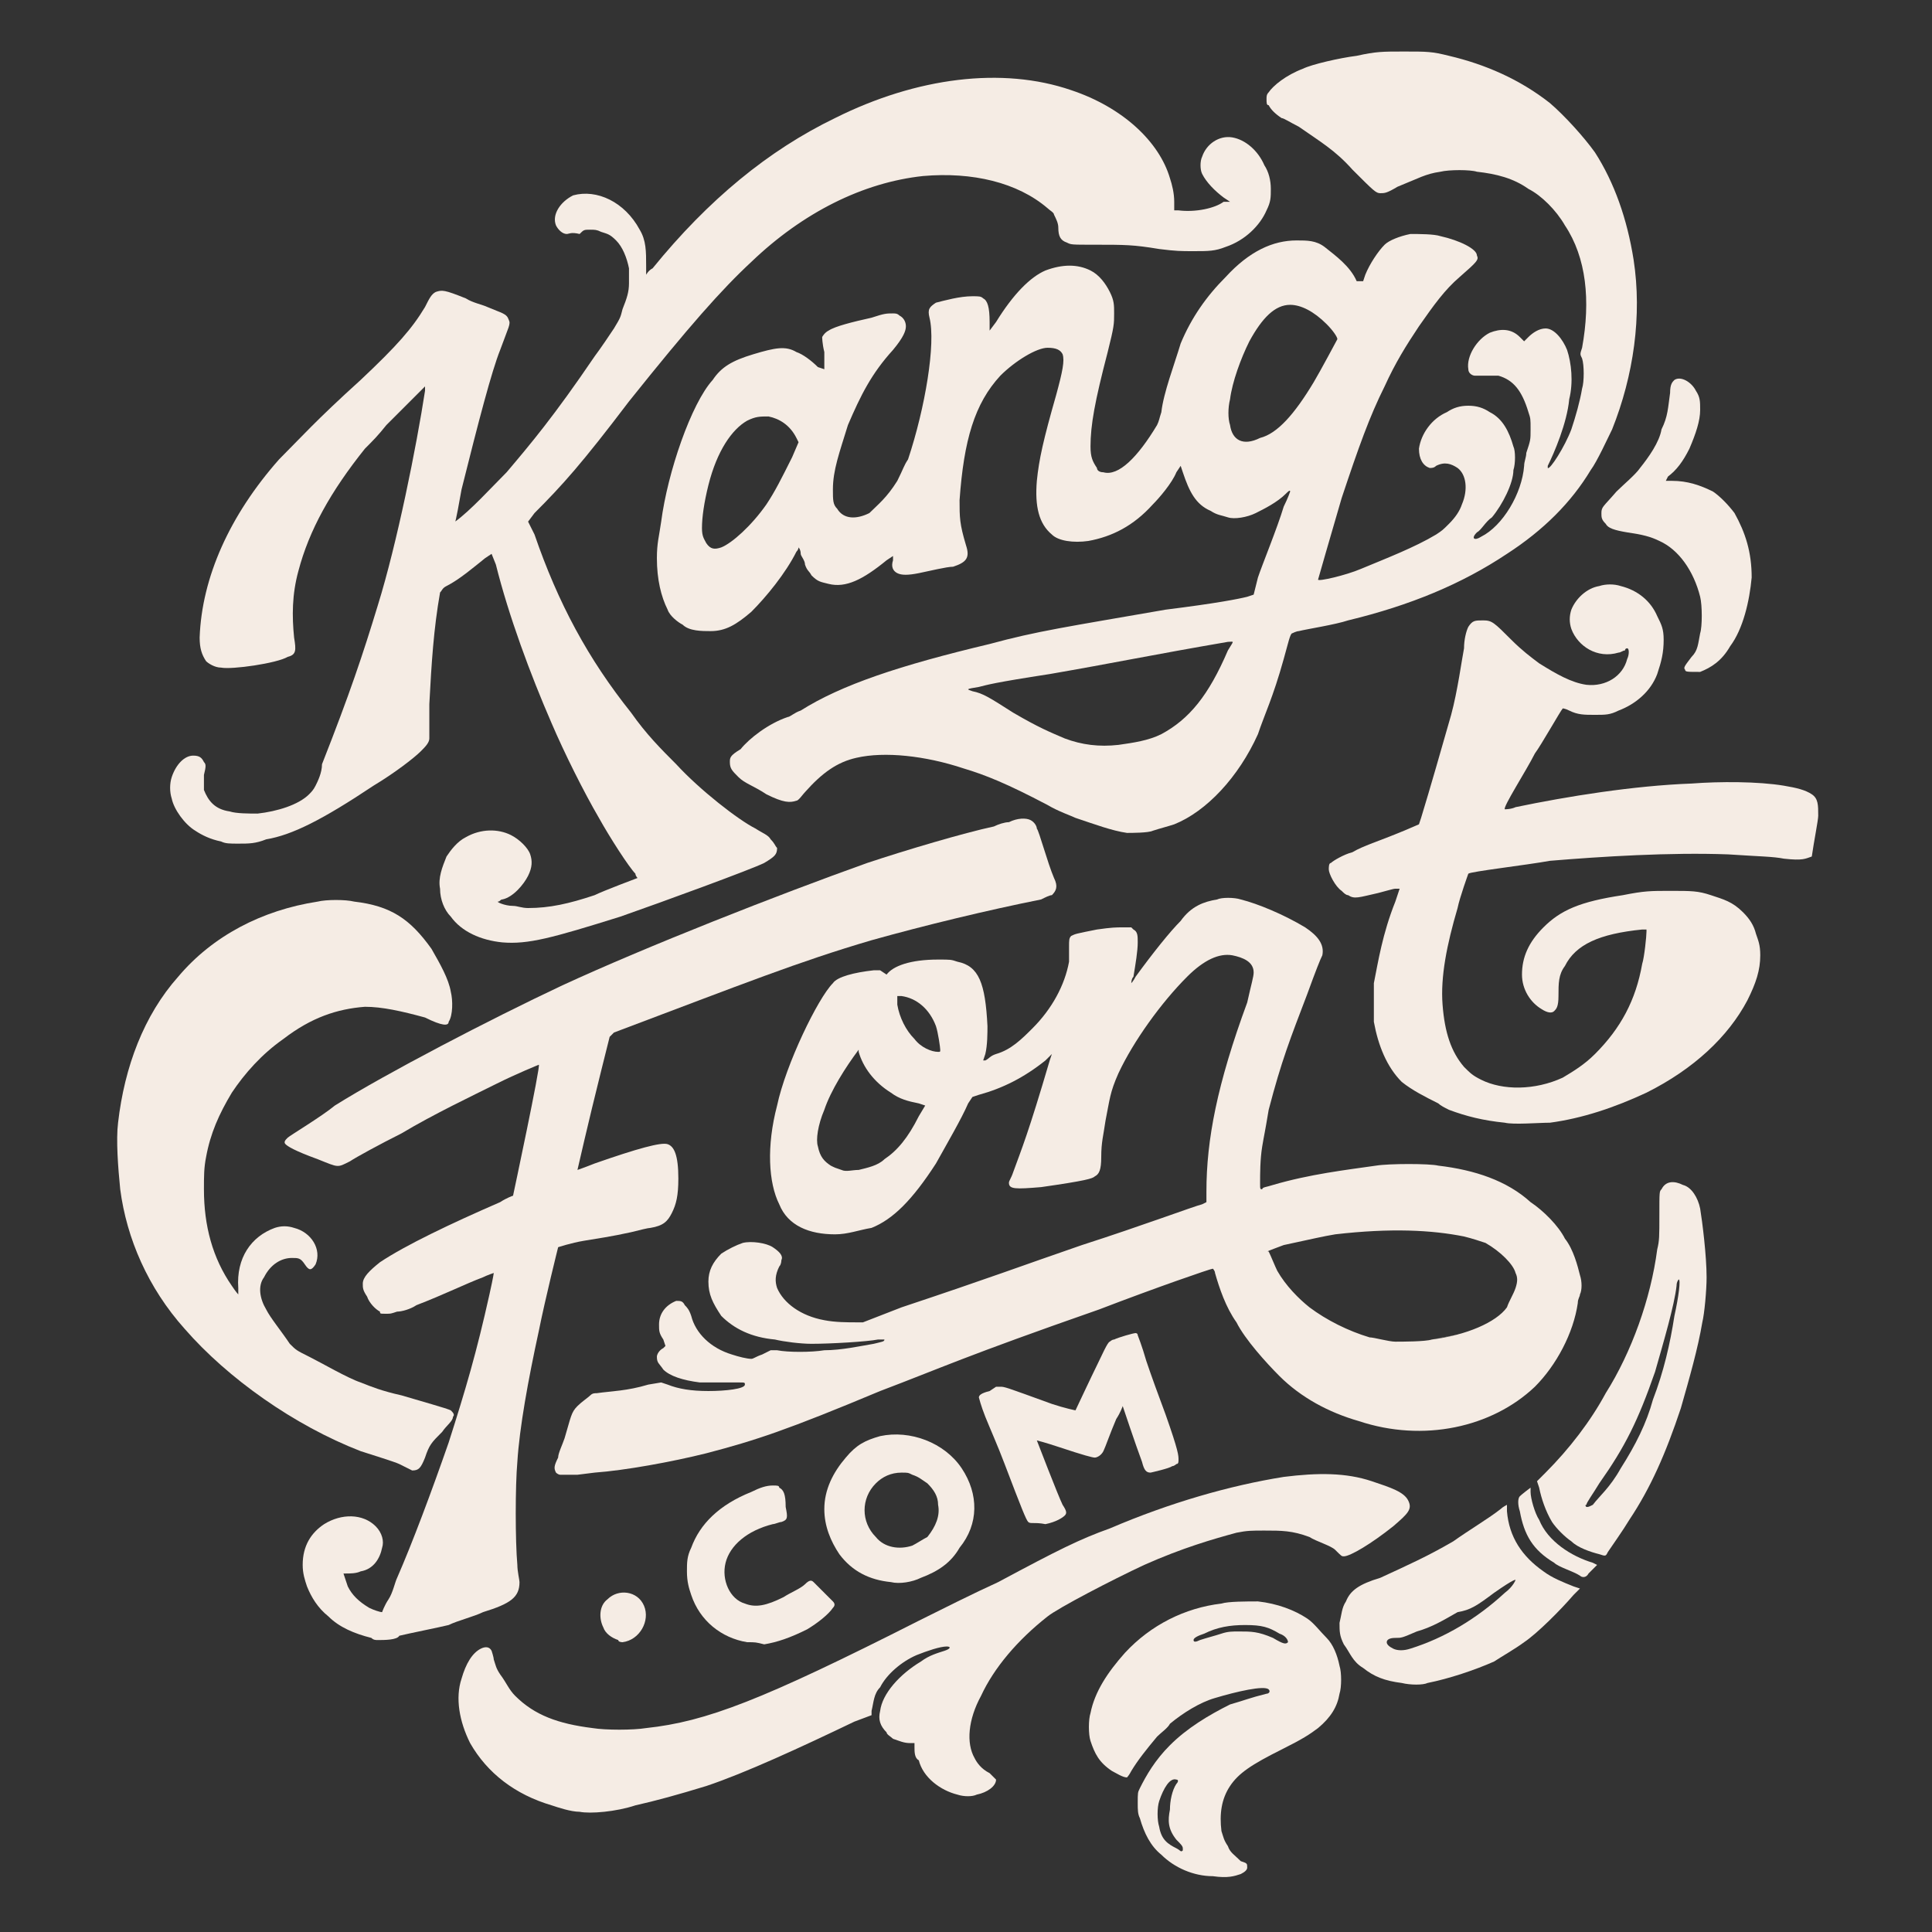
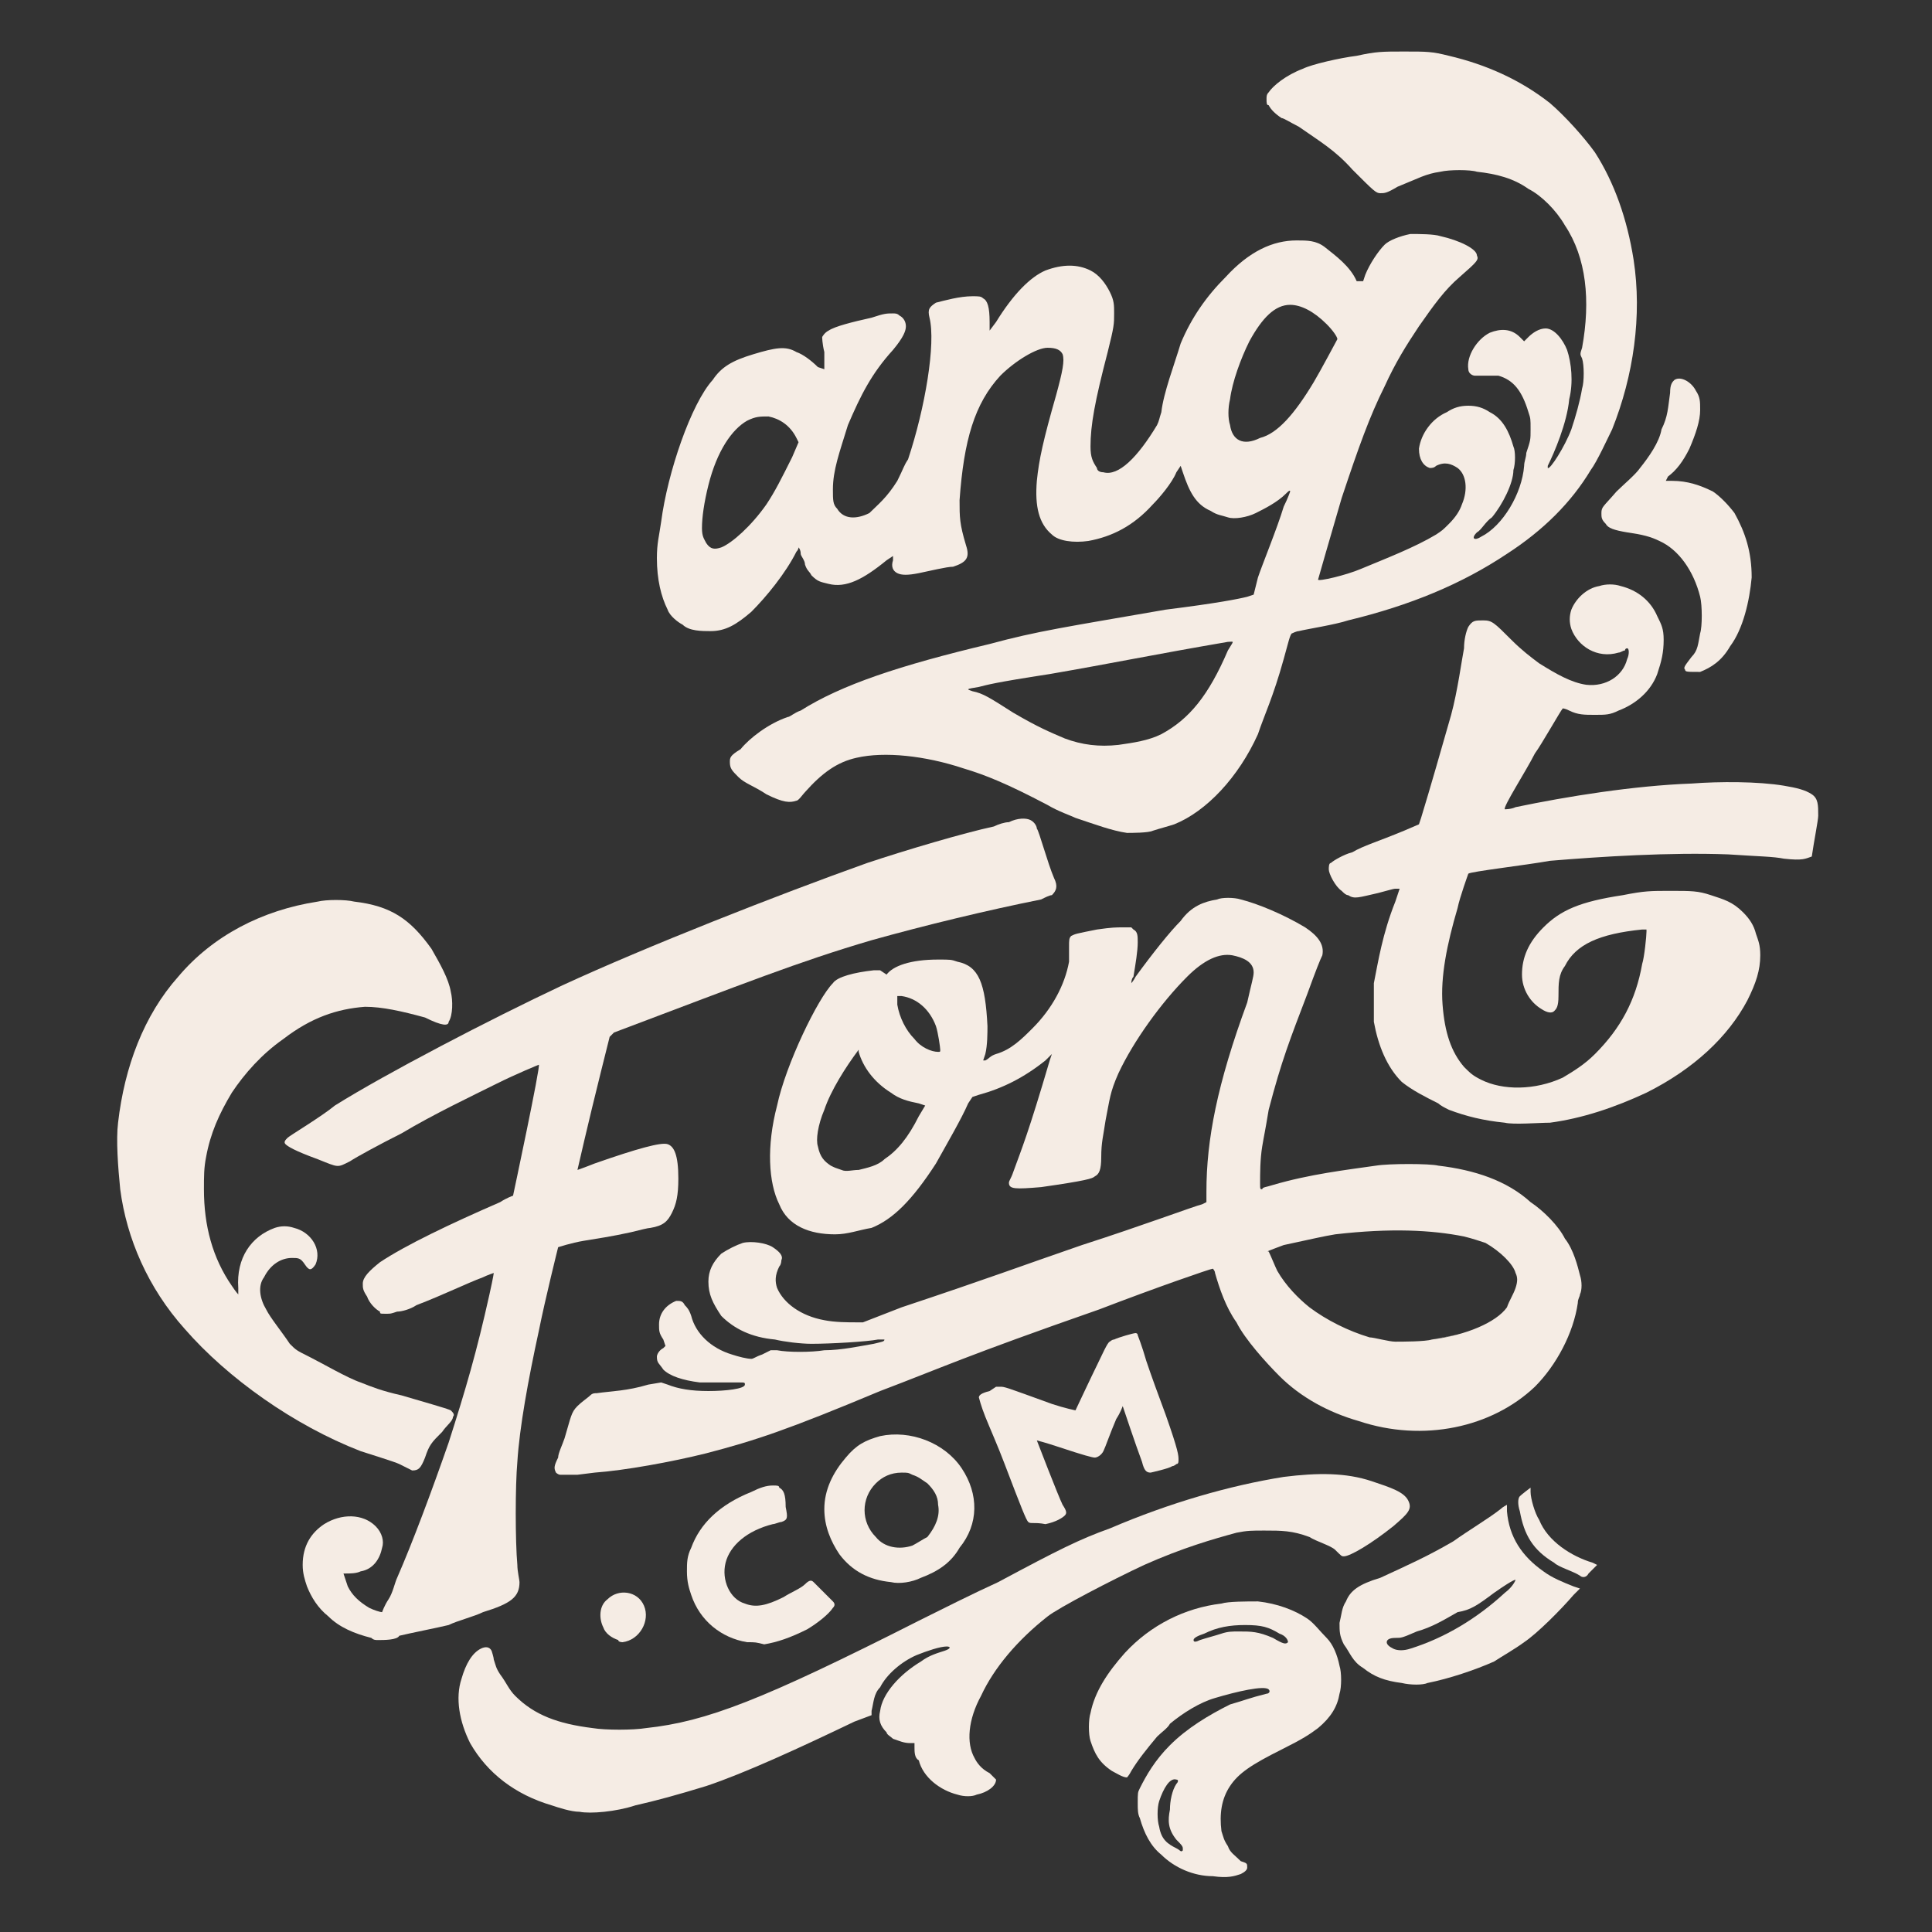
<svg xmlns="http://www.w3.org/2000/svg" id="Layer_1" x="0px" y="0px" width="90px" height="90px" viewBox="0 0 90 90" style="enable-background:new 0 0 90 90;" xml:space="preserve">
  <rect x="0" y="0" width="90" height="90" fill="#333333" stroke="none" />
  <style type="text/css">	.st0{fill:#F5ECE4;}	.st1{fill-rule:evenodd;clip-rule:evenodd;fill:#F5ECE4;}</style>
  <g>
    <path class="st0" d="M78.5,31.2c-0.1-0.1,0-0.2,0.3-0.6c0.3-0.3,0.3-0.6,0.4-1.1c0.1-0.3,0.1-1.3,0-1.7c-0.3-1.2-1-2.2-1.9-2.6  c-0.4-0.2-0.8-0.3-1.5-0.4c-0.6-0.1-0.9-0.2-1-0.4c-0.2-0.2-0.2-0.3-0.2-0.5c0-0.3,0.1-0.3,0.7-1c0.3-0.3,0.9-0.8,1.1-1.1  c0.4-0.5,0.9-1.2,1-1.8c0.3-0.6,0.3-1,0.4-1.7c0-0.4,0.1-0.5,0.2-0.6c0.3-0.2,0.8,0.1,1,0.5c0.2,0.3,0.2,0.5,0.2,0.9  c0,0.5-0.2,1.1-0.5,1.8c-0.3,0.6-0.6,1-1,1.3l-0.1,0.2h0.3c0.7,0,1.3,0.2,1.9,0.5c0.3,0.2,0.7,0.6,1,1c0.5,0.9,0.8,1.8,0.8,3  c-0.1,1.1-0.4,2.4-1,3.2c-0.4,0.7-0.9,1-1.4,1.2C78.6,31.3,78.5,31.3,78.5,31.2L78.5,31.2z" />
-     <path class="st0" d="M23.4,43.9c-1-0.1-1.9-0.5-2.4-1.2c-0.3-0.3-0.5-0.8-0.5-1.3c-0.1-0.5,0.1-1,0.3-1.5c0.2-0.3,0.5-0.7,0.9-0.9  c0.7-0.4,1.5-0.4,2.1-0.1c0.4,0.2,0.8,0.6,0.9,0.9s0.1,0.6-0.1,1c-0.2,0.4-0.7,1-1.2,1.1c-0.1,0-0.1,0.1-0.2,0.1s0.3,0.2,0.7,0.2  c0.2,0,0.4,0.1,0.7,0.1c1,0,1.9-0.2,3.1-0.6c0.4-0.2,2-0.8,2-0.8s-0.1-0.1-0.1-0.2c-0.3-0.3-1.2-1.7-1.7-2.6  c-0.7-1.2-1.6-3-2.2-4.4c-1-2.3-2-5-2.6-7.4l-0.2-0.5l-0.3,0.2c-0.5,0.4-1.2,1-1.8,1.3c-0.2,0.1-0.2,0.2-0.3,0.3  c-0.3,1.7-0.4,3.3-0.5,5.2c0,0.7,0,1,0,1.2c0,0.2,0,0.3,0,0.4c0,0.2-0.2,0.4-0.4,0.6c-0.3,0.3-1.2,1-2.2,1.6  c-2.4,1.6-3.8,2.3-5,2.5c-0.5,0.2-0.8,0.2-1.3,0.2c-0.4,0-0.6,0-0.8-0.1c-0.5-0.1-0.9-0.3-1.2-0.5c-0.5-0.3-1-1-1.1-1.5  c-0.1-0.3-0.1-0.7,0-1c0.2-0.6,0.6-1,1-1c0.3,0,0.4,0.1,0.5,0.3c0.1,0.1,0.1,0.2,0,0.6c0,0.4,0,0.5,0,0.7c0.2,0.5,0.5,0.9,1.2,1  c0.3,0.1,0.9,0.1,1.3,0.1c0.9-0.1,1.9-0.4,2.4-0.9c0.1-0.1,0.2-0.2,0.3-0.4c0.1-0.2,0.3-0.6,0.3-1c1.3-3.3,1.9-5.1,2.6-7.4  c0.9-2.9,1.8-7.4,2.2-10V18l-0.1,0.1c-0.2,0.2-1.3,1.3-1.7,1.7c-0.4,0.5-0.6,0.7-1,1.1c-1.6,2-2.6,3.8-3.1,5.7  c-0.3,1.1-0.3,2.1-0.2,3.1c0.1,0.6,0.1,0.8-0.3,0.9c-0.5,0.3-2.6,0.6-3.1,0.5c-0.3,0-0.6-0.2-0.7-0.3c-0.2-0.3-0.3-0.6-0.3-1.1  c0.1-2.8,1.4-5.7,3.7-8.3c1-1,1.7-1.8,3.8-3.7c1.7-1.6,2.4-2.4,3-3.4c0.2-0.4,0.3-0.6,0.5-0.7c0.3-0.1,0.4-0.1,1.4,0.3  c0.3,0.2,0.8,0.3,1,0.4c0.7,0.3,0.9,0.3,1,0.6c0.1,0.2,0,0.3-0.4,1.4c-0.4,1-1,3.3-1.8,6.5c-0.3,1.7-0.3,1.5-0.3,1.5  c0.7-0.5,1.7-1.6,2.4-2.3c1.1-1.3,2.2-2.6,4.1-5.4c0.3-0.4,0.7-1,0.9-1.3c0.3-0.5,0.3-0.5,0.4-0.9c0.2-0.5,0.3-0.8,0.3-1.2  c0-0.3,0-0.4,0-0.7c-0.1-0.5-0.3-1-0.6-1.3c-0.3-0.3-0.4-0.3-0.7-0.4c-0.2-0.1-0.3-0.1-0.5-0.1c-0.3,0-0.3,0-0.5,0.2  c-0.4-0.1-0.5,0-0.6,0c-0.2,0-0.4-0.2-0.5-0.4c-0.2-0.5,0.2-1.1,0.8-1.4c1.1-0.3,2.4,0.3,3.1,1.6c0.3,0.5,0.3,1,0.3,1.7  c0,0.3,0,0.5,0,0.4c0,0,0.1-0.2,0.3-0.3C33,9.3,35.8,7,38.9,5.5c3.8-1.9,7.8-2.4,11-1.3c2.4,0.8,4.1,2.4,4.6,4.1  c0.1,0.3,0.2,0.7,0.2,1.1v0.4h0.2c0.8,0.1,1.7-0.1,2.1-0.4h0.3L57,9.2c-0.4-0.3-0.8-0.7-1-1.1c-0.1-0.2-0.1-0.6,0-0.8  c0.2-0.6,0.8-1,1.4-0.9C58,6.5,58.6,7,58.9,7.7c0.2,0.3,0.3,0.7,0.3,1.1s0,0.6-0.2,1c-0.3,0.7-1,1.4-1.9,1.7  c-0.5,0.2-0.8,0.2-1.5,0.2c-0.6,0-0.8,0-1.6-0.1c-1.2-0.2-1.6-0.2-3-0.2c-1.1,0-1.1,0-1.3-0.1c-0.3-0.1-0.4-0.3-0.4-0.7  c0-0.2-0.1-0.4-0.2-0.6c0-0.1-0.2-0.2-0.3-0.3c-1.4-1.2-3.5-1.7-5.8-1.5c-2.8,0.3-5.6,1.7-8,4c-1.4,1.3-2.9,3-5.7,6.5  c-2.2,2.9-3.1,3.9-4.4,5.2l-0.3,0.4l0.3,0.6c1.1,3.2,2.5,5.8,4.5,8.3c0.7,1,1.4,1.7,2.1,2.4c1.1,1.2,2.9,2.6,3.7,3  c0.3,0.2,0.6,0.3,0.7,0.5c0.2,0.2,0.2,0.3,0.3,0.4c0,0.3-0.1,0.4-0.6,0.7c-0.6,0.3-4.7,1.8-6.7,2.5C25.7,43.7,24.6,44,23.4,43.9  L23.4,43.9z" />
    <path class="st0" d="M70.1,52.3c-1-0.1-1.8-0.3-2.6-0.6c-0.2-0.1-0.4-0.2-0.5-0.3c-0.6-0.3-1.2-0.6-1.7-1c-0.7-0.7-1.1-1.7-1.3-2.8  c0-0.3,0-1.4,0-1.8c0.2-1,0.4-2.3,1-3.8l0.2-0.6H65c-0.1,0-0.4,0.1-0.8,0.2c-0.9,0.2-1.1,0.3-1.4,0.1c-0.1,0-0.2-0.1-0.3-0.2  c-0.3-0.2-0.6-0.8-0.6-1c0-0.1,0-0.3,0.1-0.3c0.1-0.1,0.6-0.4,1-0.5c0.5-0.3,1.2-0.5,2.4-1l0.7-0.3l0.1-0.3c0.4-1.3,1-3.4,1.4-4.8  c0.3-1.1,0.5-2.6,0.6-3.1c0-0.4,0.1-0.8,0.2-1c0.2-0.3,0.3-0.3,0.7-0.3s0.5,0.1,1.3,0.9c0.5,0.5,0.9,0.8,1.3,1.1  c0.8,0.5,1.5,0.9,2.2,1c0.9,0.1,1.7-0.4,1.9-1.2c0.1-0.2,0.1-0.5,0-0.5c0,0-0.1,0-0.1,0.1c-0.1,0-0.2,0.1-0.3,0.1  c-1,0.3-1.9-0.3-2.2-1.1c-0.1-0.3-0.1-0.6,0-0.9c0.2-0.5,0.7-1,1.3-1.1c0.3-0.1,0.7-0.1,1,0c0.8,0.2,1.4,0.7,1.7,1.4  c0.2,0.4,0.3,0.6,0.3,1.1c0,0.6-0.1,1-0.3,1.6c-0.3,0.8-1,1.4-1.8,1.7c-0.4,0.2-0.6,0.2-1.1,0.2c-0.5,0-0.8,0-1.2-0.2  c-0.2-0.1-0.3-0.1-0.3-0.1c-0.1,0.1-1,1.7-1.3,2.1c-0.4,0.8-1.5,2.5-1.4,2.6c0,0,0.3,0,0.5-0.1c2.4-0.5,5.5-1,8.2-1.1  c1.3-0.1,3.1-0.1,4.3,0.1c0.6,0.1,1,0.2,1.3,0.4c0.3,0.2,0.3,0.5,0.3,1c0,0.2-0.2,1.2-0.3,1.9C84.1,40,84,40.1,83.1,40  c-0.5-0.1-1.1-0.1-2.6-0.2c-2.7-0.1-5.9,0.1-8.3,0.3c-1.1,0.2-3.7,0.5-3.8,0.6c0,0-0.4,1.1-0.5,1.6c-0.5,1.7-0.8,3.2-0.7,4.5  c0.1,1.3,0.4,2.2,1,2.9c0.3,0.3,0.4,0.4,0.8,0.6c1,0.5,2.5,0.5,3.8-0.1c0.5-0.3,1-0.6,1.5-1.1c1.2-1.2,1.9-2.5,2.2-4.2  c0.1-0.3,0.2-1.3,0.2-1.5v-0.1h-0.2c-2,0.2-3.1,0.7-3.6,1.7c-0.3,0.4-0.3,0.8-0.3,1.4c0,0.5-0.1,0.6-0.2,0.7  c-0.1,0.1-0.3,0.1-0.6-0.1c-0.5-0.3-0.9-0.9-0.9-1.6c0-0.8,0.3-1.5,1-2.2c0.8-0.8,1.7-1.2,3.7-1.5c1-0.2,1.3-0.2,2.2-0.2  c1,0,1.3,0,1.9,0.2c0.6,0.2,1,0.3,1.5,0.8c0.3,0.3,0.5,0.6,0.6,1c0.1,0.3,0.2,0.5,0.2,1c0,0.7-0.2,1.3-0.6,2.1  c-0.9,1.7-2.5,3.2-4.7,4.3c-1.5,0.7-3,1.2-4.5,1.4C71.7,52.3,70.5,52.4,70.1,52.3L70.1,52.3z" />
    <path class="st0" d="M18.6,68.2c-0.2-0.1-1.5-0.5-1.8-0.6c-3.1-1.2-6.2-3.4-8.2-5.7c-1.7-1.9-2.7-4.2-3-6.5c-0.1-1-0.2-2.3-0.1-3.1  c0.3-2.6,1.2-5,2.8-6.8c1.6-1.9,3.9-3.1,6.5-3.5c0.4-0.1,1.3-0.1,1.7,0c1.7,0.2,2.6,0.8,3.6,2.2c0.4,0.7,0.8,1.4,0.9,2  c0.1,0.4,0.1,1.1-0.1,1.4c0,0.2-0.3,0.2-1.1-0.2c-1.1-0.3-2-0.5-2.8-0.5c-1.3,0.1-2.5,0.5-3.8,1.5c-1,0.7-1.8,1.6-2.4,2.5  c-0.6,1-1,1.9-1.2,3c-0.1,0.5-0.1,0.9-0.1,1.5c0,1.7,0.4,3.2,1.3,4.5c0.2,0.3,0.3,0.4,0.3,0.4s0-0.2,0-0.3  c-0.1-1.4,0.6-2.4,1.7-2.8c0.3-0.1,0.6-0.1,0.9,0c0.8,0.2,1.3,1,1,1.7c-0.2,0.3-0.3,0.3-0.5,0c-0.2-0.3-0.3-0.3-0.6-0.3  c-0.5,0-1,0.3-1.3,0.9c-0.3,0.4-0.2,1,0.1,1.5c0.2,0.4,0.7,1,1.1,1.6c0.3,0.3,0.3,0.3,0.9,0.6c0.6,0.3,1.8,1,2.4,1.2  c0.5,0.2,1,0.4,1.9,0.6c1,0.3,2.1,0.6,2.3,0.7c0.1,0.1,0.2,0.2,0.1,0.3c0,0.2-0.3,0.4-0.5,0.7c-0.5,0.5-0.6,0.6-0.8,1.2  c-0.2,0.5-0.3,0.6-0.6,0.6C18.6,68.2,18.6,68.2,18.6,68.2L18.6,68.2z" />
    <path class="st0" d="M68.3,62.1L68.3,62.1C68.4,62.1,68.3,62.1,68.3,62.1L68.3,62.1z" />
    <path class="st0" d="M66.7,62.4c0.6-0.1,1.1-0.2,1.6-0.3C67.8,62.2,67.2,62.3,66.7,62.4L66.7,62.4L66.7,62.4z" />
    <path class="st0" d="M47.9,70.9c-0.1-0.1-0.3-0.6-1.1-2.7c-0.3-0.8-0.7-1.7-0.9-2.2s-0.3-0.9-0.3-0.9c0-0.1,0.1-0.2,0.5-0.3  l0.3-0.2h0.2c0.2,0,0.2,0,2.4,0.8c0.6,0.2,1.1,0.3,1.1,0.3s0.8-1.7,1-2.1s0.5-1.1,0.6-1.1c0,0,0.1-0.1,0.2-0.1  c0.2-0.1,0.9-0.3,1-0.3c0,0,0.1,0,0.1,0.1c0,0,0.2,0.5,0.4,1.2c0.2,0.6,0.6,1.7,0.9,2.5c0.6,1.7,0.6,1.9,0.6,2.1  c0,0.1,0,0.2-0.1,0.2c0,0-0.1,0.1-0.2,0.1c-0.1,0.1-1,0.3-1,0.3c-0.2,0-0.3-0.1-0.4-0.5c-0.3-0.8-0.9-2.6-0.9-2.6s-0.1,0.3-0.3,0.6  c-0.3,0.7-0.5,1.3-0.6,1.5c-0.1,0.2-0.3,0.3-0.4,0.3c-0.1,0-0.5-0.1-1.7-0.5c-0.6-0.2-1-0.3-1-0.3s1,2.6,1.2,3  c0.2,0.3,0.2,0.4,0.1,0.5s-0.4,0.3-0.9,0.4C48.2,70.9,48,71,47.9,70.9L47.9,70.9z" />
    <path class="st0" d="M73.6,73.4c-0.3-0.2-1-0.4-1.2-0.6c-1-0.6-1.4-1.3-1.6-2.4c-0.1-0.3-0.1-0.6,0-0.7c0.1-0.1,0.5-0.4,0.5-0.4  s0,0.1,0,0.2c0,0.3,0.2,1,0.4,1.3c0.4,1,1.5,1.7,2.5,2l0.2,0.1L74.3,73c-0.3,0.3-0.3,0.3-0.3,0.3C73.9,73.5,73.7,73.5,73.6,73.4  L73.6,73.4z" />
    <path class="st0" d="M17.6,76.4c-0.1,0-0.2,0-0.3-0.1c-0.8-0.2-1.5-0.5-2-1c-0.5-0.4-0.8-0.9-1-1.4c-0.1-0.3-0.2-0.6-0.2-1  c0-0.9,0.4-1.5,1-1.9c0.8-0.5,1.8-0.5,2.4,0.1c0.3,0.3,0.4,0.7,0.3,1c-0.1,0.5-0.4,1-1,1.1c-0.2,0.1-0.5,0.1-0.7,0.1  c-0.1,0-0.1,0-0.1,0s0.1,0.3,0.2,0.6c0.2,0.4,0.5,0.7,1,1c0.2,0.1,0.5,0.2,0.6,0.2c0,0,0.1-0.3,0.3-0.6c0.2-0.3,0.3-0.8,0.4-1  c0.7-1.6,1.6-4,2.4-6.3c0.8-2.5,1.3-4.2,1.9-6.9c0.2-0.9,0.2-1,0.2-1s-0.3,0.1-0.5,0.2c-0.8,0.3-1.8,0.8-3.1,1.3  c-0.3,0.2-0.7,0.3-0.9,0.3c-0.3,0.1-0.3,0.1-0.5,0.1c-0.3,0-0.3,0-0.3-0.1c-0.2-0.1-0.5-0.4-0.6-0.7c-0.2-0.3-0.2-0.4-0.2-0.6  c0-0.3,0.3-0.6,0.8-1c1.2-0.8,3.3-1.8,5.6-2.8c0.3-0.2,0.6-0.3,0.6-0.3s1.3-6.1,1.2-6.1c0,0-1,0.4-2,0.9c-1,0.5-2.9,1.4-4.4,2.3  c-1,0.5-2.1,1.1-2.4,1.3c-0.6,0.3-0.5,0.3-1.5-0.1c-1.1-0.4-1.4-0.6-1.5-0.7c-0.1-0.1,0-0.2,0.1-0.3c0.1-0.1,1.6-1,2.2-1.5  c2.4-1.5,7.2-4,10.6-5.6c3.9-1.8,10-4.2,14.2-5.7c1.8-0.6,4.5-1.4,5.9-1.7c0.2-0.1,0.5-0.2,0.7-0.2c0.4-0.2,0.8-0.2,1-0.1  s0.3,0.3,0.3,0.4c0.1,0.1,0.5,1.6,0.8,2.3c0.2,0.4,0.1,0.6-0.1,0.8c-0.1,0-0.3,0.1-0.5,0.2c-2.5,0.5-5.4,1.2-7.9,1.9  c-3.4,1-5.9,2-12,4.3l-0.2,0.2L28,49.9c-0.6,2.4-1.1,4.6-1.1,4.6s0.3-0.1,0.8-0.3c2-0.7,3.1-1,3.4-0.9c0.3,0.1,0.5,0.5,0.5,1.6  c0,0.8-0.1,1.2-0.3,1.6s-0.4,0.6-1,0.7c-0.1,0-0.5,0.1-0.9,0.2c-0.9,0.2-1.6,0.3-2.2,0.4s-1.2,0.3-1.2,0.3c0,0-0.6,2.4-0.9,3.9  c-0.5,2.3-0.9,4.5-1,6.1c-0.1,1.1-0.1,3.7,0,4.8c0,0.3,0.1,0.7,0.1,0.8c0,0.7-0.4,1-1.7,1.4c-0.2,0.1-0.5,0.2-0.8,0.3  c-0.3,0.1-0.6,0.2-0.8,0.3c-0.4,0.1-1.9,0.4-2.3,0.5C18.5,76.4,17.9,76.4,17.6,76.4L17.6,76.4z" />
    <path class="st0" d="M28.8,76.4c-0.3-0.1-0.6-0.3-0.7-0.6c-0.2-0.4-0.2-1,0.2-1.3c0.5-0.5,1.4-0.4,1.7,0.3c0.3,0.7-0.2,1.6-1,1.7  C29,76.5,28.8,76.5,28.8,76.4L28.8,76.4z" />
    <path class="st0" d="M34.8,76.5c-1.2-0.2-2.2-1-2.6-2.2c-0.1-0.3-0.2-0.6-0.2-1.1c0-0.4,0-0.7,0.2-1.1c0.4-1.1,1.3-2,2.8-2.6  c0.4-0.2,0.7-0.3,1-0.3c0.2,0,0.3,0,0.3,0.1c0.2,0.1,0.3,0.3,0.3,0.9c0.1,0.5,0.1,0.6-0.2,0.7c-0.1,0-0.3,0.1-0.4,0.1  c-1.2,0.3-2,1-2.2,1.8c-0.2,0.8,0.2,1.7,0.9,1.9c0.5,0.2,1,0.1,1.8-0.3c0.3-0.2,0.8-0.4,1-0.6c0.2-0.2,0.3-0.2,0.4-0.1  c0.2,0.2,0.8,0.8,0.9,0.9c0.1,0.1,0.1,0.2,0,0.3c-0.2,0.3-0.7,0.7-1.2,1c-0.8,0.4-1.4,0.6-2,0.7C35.2,76.5,35.2,76.5,34.8,76.5  L34.8,76.5z" />
    <path class="st0" d="M27,84.4c-0.4,0-1-0.2-1.3-0.3c-1.7-0.5-3-1.5-3.8-2.9c-0.5-1-0.7-2.1-0.4-3c0.2-0.7,0.5-1.2,0.9-1.4  c0.2-0.1,0.4-0.1,0.5,0.1c0,0,0.1,0.3,0.1,0.4c0.1,0.3,0.1,0.4,0.3,0.7c0.3,0.4,0.4,0.7,0.7,1c0.9,0.9,2,1.3,3.6,1.5  c0.6,0.1,1.9,0.1,2.5,0c2.8-0.3,5.4-1.3,12.7-5c1-0.5,2.6-1.3,3.7-1.8c2.8-1.5,3.8-2,5.2-2.5c2.8-1.2,5.6-2,8.1-2.4  c1.6-0.2,2.9-0.2,4.1,0.2c0.9,0.3,1.5,0.5,1.7,0.9s0,0.6-0.7,1.2c-1,0.8-2,1.4-2.3,1.4c-0.1,0-0.1,0-0.4-0.3  c-0.2-0.2-0.9-0.4-1.2-0.6c-0.8-0.3-1.3-0.3-2.1-0.3c-0.6,0-0.8,0-1.3,0.1c-1.1,0.3-2.5,0.7-4.3,1.5c-1.5,0.7-4,2-4.5,2.4  c-1.4,1.1-2.5,2.4-3.1,3.7c-0.6,1.1-0.7,2.2-0.3,2.9c0.1,0.2,0.3,0.5,0.7,0.7c0.2,0.2,0.3,0.3,0.3,0.3c0,0.3-0.4,0.6-0.9,0.7  c-0.2,0.1-0.6,0.1-0.9,0c-0.8-0.2-1.6-0.8-1.8-1.6c-0.2-0.1-0.2-0.4-0.2-0.6v-0.2h-0.2c-0.3,0-0.5-0.1-0.8-0.2  c-0.1-0.1-0.3-0.2-0.3-0.3c-0.3-0.3-0.4-0.6-0.3-1c0.1-0.8,0.9-1.7,1.9-2.3c0.4-0.3,0.8-0.4,1.1-0.5c0.3-0.1,0.3-0.2,0.1-0.2  c-0.3,0-0.9,0.2-1.4,0.4c-0.7,0.3-1.4,0.9-1.7,1.5c-0.3,0.3-0.3,0.7-0.4,1.1v0.2l-0.8,0.3c-2.5,1.2-5.1,2.4-6.9,3  c-1.3,0.4-2.4,0.7-3.3,0.9C28.7,84.4,27.5,84.5,27,84.4L27,84.4L27,84.4z" />
    <path class="st1" d="M38.8,22.8c0-0.9,0.3-1.7,0.7-3c0.6-1.4,1.1-2.4,2.1-3.5c0.5-0.6,0.6-0.9,0.6-1.1s-0.1-0.4-0.3-0.5  c-0.1-0.1-0.2-0.1-0.3-0.1c-0.3,0-0.4,0-1,0.2c-0.9,0.2-1.7,0.4-2,0.6c-0.2,0.1-0.3,0.3-0.3,0.3s0,0.3,0.1,0.7c0,0.2,0,0.4,0,0.7  v0.1l-0.3-0.1c-0.3-0.3-0.7-0.6-1-0.7c-0.5-0.3-1-0.2-2,0.1c-1,0.3-1.5,0.6-1.9,1.2c-1,1.1-2.1,4.3-2.4,6.6c-0.1,0.7-0.2,1-0.2,1.7  c0,1,0.2,1.8,0.5,2.4c0.1,0.3,0.5,0.6,0.7,0.7c0.3,0.3,0.9,0.3,1.3,0.3c0.7,0,1.2-0.3,1.9-0.9c0.7-0.7,1.6-1.8,2.1-2.8  c0.1-0.1,0.1-0.2,0.1-0.2s0.1,0.1,0.1,0.3c0,0.1,0.2,0.3,0.2,0.5c0.1,0.3,0.2,0.3,0.3,0.5c0.3,0.3,0.4,0.3,0.8,0.4  c0.8,0.2,1.6-0.2,2.7-1.1l0.3-0.2v0.2c-0.1,0.3,0,0.5,0.2,0.6s0.5,0.1,1,0s1.3-0.3,1.6-0.3c0.6-0.2,0.8-0.4,0.6-1  c-0.3-1-0.3-1.3-0.3-2.1c0.2-2.8,0.7-4.5,1.9-5.8c0.7-0.7,1.7-1.3,2.2-1.3c0.4,0,0.6,0.1,0.7,0.3c0.1,0.3,0,0.8-0.3,1.9  c-0.6,2.1-0.8,3-0.9,4c-0.1,1.2,0.1,2,0.7,2.5c0.3,0.3,1,0.4,1.7,0.3c1.1-0.2,2.1-0.7,3-1.7c0.3-0.3,0.9-1,1.1-1.5l0.2-0.3l0.1,0.3  c0.3,0.9,0.6,1.5,1.3,1.8c0.3,0.2,0.5,0.2,0.8,0.3c0.3,0.1,0.9,0,1.3-0.2c0.4-0.2,1-0.5,1.4-0.9c0.1-0.1,0.2-0.2,0.2-0.1  c0,0-0.1,0.3-0.3,0.7c-0.3,1-1,2.7-1.2,3.3l-0.2,0.8l-0.3,0.1c-0.4,0.1-1.4,0.3-3.8,0.6c-4.6,0.8-6,1-8.2,1.6  c-4.2,1-6.9,1.9-8.8,3.1c-0.3,0.1-0.5,0.3-0.6,0.3c-0.9,0.3-1.8,1-2.2,1.5C34,35.2,34,35.3,34,35.5c0,0.3,0.1,0.4,0.4,0.7  c0.3,0.3,0.7,0.4,1.3,0.8c0.8,0.4,1.1,0.4,1.4,0.3c0.1,0,0.3-0.3,0.4-0.4c0.8-0.9,1.5-1.4,2.4-1.6c1.3-0.3,3.2-0.1,5,0.5  c1,0.3,2,0.7,3.9,1.7c0.5,0.3,1.1,0.5,1.3,0.6c0.9,0.3,1.7,0.6,2.4,0.7c0.2,0,1,0,1.2-0.1c0.3-0.1,0.7-0.2,1-0.3  c1.5-0.6,3-2.2,3.9-4.2c0.3-0.9,0.7-1.7,1.2-3.5c0.2-0.7,0.3-1.2,0.4-1.2c0,0,0.2-0.1,0.3-0.1c0.4-0.1,1.7-0.3,2.3-0.5  c2.9-0.7,5.3-1.7,7.4-3.1c1.7-1.1,3-2.4,3.9-3.9c0.3-0.4,0.8-1.5,1-1.9c1-2.5,1.4-5.3,1-7.9c-0.3-1.9-0.9-3.6-1.8-5  c-0.5-0.7-1.4-1.7-2.1-2.3c-1.4-1.1-3-1.8-4.7-2.2c-0.8-0.2-1-0.2-2.1-0.2c-1,0-1.3,0-2.2,0.2c-0.8,0.1-2.1,0.4-2.5,0.6  c-0.8,0.3-1.4,0.8-1.6,1.1c-0.1,0.1-0.1,0.2-0.1,0.3c0,0.2,0,0.3,0.1,0.3c0.1,0.2,0.3,0.4,0.6,0.6c0.1,0,0.4,0.2,0.8,0.4  c1,0.7,1.7,1.1,2.5,2C64,8.9,64.1,9,64.3,9c0.2,0,0.3,0,0.8-0.3c1-0.4,1.3-0.6,2-0.7c0.4-0.1,1.4-0.1,1.7,0  c0.9,0.1,1.7,0.3,2.4,0.8c0.6,0.3,1.3,1,1.7,1.7c1,1.5,1.2,3.5,0.8,5.7c-0.1,0.3-0.1,0.3,0,0.5c0.1,0.3,0.1,1.1,0,1.4  c-0.1,0.6-0.3,1.3-0.5,1.9c-0.3,0.8-1,1.9-1.1,1.8v-0.1c0.3-0.6,0.9-2,1-3.1c0.2-0.8,0.1-1.7-0.1-2.3c-0.2-0.5-0.6-1-1-1  c-0.3,0-0.6,0.2-0.8,0.4L71,15.9l-0.2-0.2c-0.4-0.4-0.9-0.4-1.4-0.2c-0.6,0.3-1.1,1.1-1,1.7c0,0.2,0.2,0.3,0.3,0.3  c0.1,0,0.3,0,0.5,0s0.4,0,0.6,0c0.7,0.2,1.1,0.7,1.4,1.7c0.1,0.3,0.1,0.3,0.1,0.8c0,0.5,0,0.5-0.2,1.1c0,0.2-0.1,0.4-0.1,0.6  C70.9,23,70,24.5,69,25c-0.3,0.2-0.5,0.1-0.2-0.2c0.2-0.1,0.4-0.5,0.7-0.7c0.5-0.6,1-1.6,1-2.2c0.1-0.3,0.1-0.9,0-1.1  c-0.2-0.7-0.5-1.3-1.1-1.6c-0.3-0.2-0.6-0.3-1-0.3c-0.4,0-0.7,0.1-1,0.3c-0.7,0.3-1.2,1-1.3,1.7c0,0.5,0.2,0.8,0.5,0.9  c0.1,0,0.2,0,0.3-0.1c0.4-0.2,0.7-0.1,1,0.1c0.4,0.3,0.5,1,0.2,1.7c-0.1,0.3-0.3,0.6-0.6,0.9c-0.3,0.3-0.3,0.3-0.6,0.5  c-1,0.6-2.3,1.1-3.5,1.6c-0.7,0.3-2,0.6-2,0.5c0,0,0.6-2.1,1.1-3.8c0.8-2.4,1.3-3.8,2-5.2c0.5-1.1,1-1.9,1.6-2.8  c0.7-1,1.2-1.7,1.9-2.3c0.8-0.7,0.9-0.8,0.8-1c0-0.3-0.8-0.7-1.7-0.9c-0.3-0.1-1-0.1-1.4-0.1c-0.5,0.1-1,0.3-1.2,0.5  c-0.3,0.3-0.7,0.9-0.9,1.4l-0.1,0.3h-0.3c-0.3-0.7-1-1.2-1.5-1.6c-0.4-0.3-0.8-0.3-1.3-0.3c-1.1,0-2.2,0.5-3.3,1.7  c-0.9,0.9-1.6,1.9-2.1,3.1c-0.3,1-0.8,2.3-0.9,3.2c-0.1,0.3-0.1,0.4-0.2,0.6c-0.9,1.5-1.8,2.4-2.5,2.2c-0.2,0-0.3-0.1-0.3-0.2  c-0.2-0.3-0.3-0.5-0.3-1c0-1,0.2-2.1,0.8-4.4c0.3-1.2,0.3-1.3,0.3-1.8c0-0.4,0-0.6-0.2-1s-0.5-0.8-0.9-1c-0.6-0.3-1.3-0.3-2.1,0  c-0.7,0.3-1.5,1.1-2.3,2.4l-0.3,0.4V15c0-0.7-0.1-1-0.3-1.1c-0.1-0.1-0.2-0.1-0.5-0.1c-0.6,0-1.3,0.2-1.7,0.3  c-0.3,0.2-0.4,0.3-0.3,0.7c0.3,1.2-0.2,4.2-1,6.6c-0.2,0.3-0.2,0.4-0.5,1c-0.5,0.8-0.9,1.1-1.3,1.5c-0.6,0.3-1.2,0.3-1.5-0.2  C38.8,23.5,38.8,23.3,38.8,22.8L38.8,22.8z M48.9,31.4c2.9-0.5,4.8-0.9,8.3-1.5c0.3,0,0.3-0.1,0,0.4c-0.9,2.1-1.8,3.2-3.1,3.9  c-0.6,0.3-1.3,0.4-2,0.5c-0.9,0.1-1.7,0-2.5-0.3c-0.7-0.3-1.2-0.5-2.4-1.2c-1.1-0.7-1.4-0.9-1.9-1c-0.3-0.1-0.3-0.1,0.3-0.2  C46,31.9,46.3,31.8,48.9,31.4L48.9,31.4z M35.8,19.4c0.5,0.1,1,0.4,1.3,1l0.1,0.2l-0.3,0.7c-0.5,1-0.8,1.6-1.2,2.2  c-0.7,1-1.6,1.8-2.1,2c-0.3,0.1-0.5,0.1-0.7-0.2c-0.1-0.2-0.2-0.3-0.2-0.7c0-0.5,0.1-1.2,0.3-2c0.4-1.6,1.1-2.6,1.8-3  C35.2,19.4,35.4,19.4,35.8,19.4L35.8,19.4z M57.3,19.8c-0.1-0.3-0.1-0.8,0-1.2c0.1-0.8,0.5-1.9,0.9-2.7c0.6-1.1,1.2-1.7,1.9-1.7  c0.5,0,1.1,0.3,1.7,0.9c0.3,0.3,0.5,0.6,0.5,0.7c0,0-0.8,1.5-1.1,2c-0.9,1.5-1.7,2.4-2.5,2.6C57.9,20.8,57.4,20.5,57.3,19.8  L57.3,19.8z M35.2,34.5C35.2,34.5,35.2,34.5,35.2,34.5C35.2,34.5,35.2,34.5,35.2,34.5C35.2,34.5,35.2,34.5,35.2,34.5L35.2,34.5z" />
    <path class="st1" d="M41,45.2h-0.3c-0.9,0.1-1.7,0.3-1.9,0.6c-0.7,0.7-2.2,3.8-2.6,5.7c-0.5,1.9-0.4,3.6,0.1,4.6  c0.4,1,1.4,1.4,2.6,1.4c0.6,0,1.1-0.2,1.7-0.3c1-0.4,1.9-1.3,3-3c0.5-0.9,1.2-2.1,1.5-2.8l0.2-0.3l0.3-0.1c1.1-0.3,2.1-0.8,3.1-1.6  l0.3-0.3l-0.1,0.3c-1,3.4-1.3,4.1-1.7,5.2c-0.1,0.3-0.2,0.4-0.2,0.5c0,0.3,0.3,0.3,1.5,0.2c2.1-0.3,2.4-0.4,2.5-0.5  c0.2-0.1,0.3-0.3,0.3-0.9c0-0.7,0.1-1,0.2-1.7c0.2-1,0.2-1.3,0.6-2.2c0.7-1.5,2-3.3,3.2-4.5c0.8-0.8,1.5-1.1,2.1-1  c0.5,0.1,1,0.3,1,0.8c0,0.2-0.1,0.5-0.3,1.4c-1.4,3.8-1.9,6.4-1.9,8.8V56l-0.2,0.1c-0.4,0.1-2.8,1-5.6,1.9c-2.9,1-4.2,1.5-8.4,2.9  l-1.8,0.7h-0.3c-0.4,0-1,0-1.5-0.1c-1.1-0.2-1.9-0.8-2.2-1.5c-0.1-0.3-0.1-0.6,0.1-1c0.1-0.1,0.1-0.3,0.1-0.3  c0.1-0.2-0.1-0.4-0.4-0.6s-1-0.3-1.4-0.2c-0.3,0.1-0.7,0.3-1,0.5c-0.4,0.4-0.6,0.8-0.6,1.3c0,0.6,0.2,1,0.6,1.6  c0.6,0.6,1.4,1,2.5,1.1c0.4,0.1,1.2,0.2,1.7,0.2c0.9,0,2.6-0.1,3.1-0.2c0.3,0,0.3,0,0.3,0c0,0.1-0.1,0.1-0.5,0.2  c-0.6,0.1-1.5,0.3-2.3,0.3c-0.6,0.1-1.7,0.1-2.2,0h-0.3l-0.4,0.2c-0.3,0.1-0.4,0.2-0.5,0.2c-0.2,0-0.6-0.1-0.9-0.2  c-1-0.3-1.7-1-1.9-1.8c-0.1-0.3-0.2-0.4-0.3-0.5c-0.1-0.2-0.2-0.2-0.4-0.2c-0.5,0.2-0.8,0.6-0.8,1.1c0,0.3,0,0.4,0.2,0.7l0.1,0.3  l-0.1,0.1c-0.2,0.1-0.3,0.3-0.3,0.4c0,0.3,0.1,0.3,0.3,0.6c0.3,0.3,0.9,0.5,1.7,0.6c0.3,0,1.5,0,1.8,0c0.3,0,0.3,0,0.3,0.1  c0,0.2-0.9,0.3-1.7,0.3c-0.8,0-1.4-0.1-1.9-0.3l-0.3-0.1l-0.6,0.1c-1,0.3-1.7,0.3-2.4,0.4c-0.1,0-0.2,0-0.3,0.1  c-0.1,0.1-0.4,0.3-0.6,0.5c-0.3,0.3-0.3,0.5-0.6,1.5c-0.1,0.3-0.3,0.7-0.3,0.9c-0.2,0.4-0.2,0.5-0.1,0.7c0,0,0.1,0.1,0.2,0.1l0,0  c0.1,0,0.2,0,0.3,0c0.1,0,0.3,0,0.5,0l0.8-0.1c1.4-0.1,3.6-0.5,5.2-0.9c2.3-0.6,3.8-1.1,8.1-2.9c2.9-1.1,3.9-1.6,10.2-3.8  c2.6-1,5.2-1.9,5.3-1.9c0,0,0.1,0.1,0.1,0.2c0.2,0.7,0.5,1.6,1,2.3c0.4,0.8,1.4,1.9,2,2.5c1,1,2.3,1.7,3.7,2.1c3,1,6.2,0.3,8.2-1.6  c1-1,1.8-2.5,2-3.9c0-0.2,0.1-0.3,0.1-0.4c0.1-0.2,0.1-0.6,0-0.9c-0.1-0.4-0.3-1.2-0.7-1.7c-0.3-0.6-1-1.3-1.6-1.7  c-1.1-1-2.6-1.5-4.3-1.7c-0.4-0.1-2.3-0.1-2.9,0c-1.4,0.2-3.1,0.4-4.8,0.9c-0.3,0.1-0.5,0.1-0.5,0.2c-0.1,0-0.1,0-0.1-0.3  c0-0.4,0-1.1,0.1-1.7c0.1-0.6,0.1-0.5,0.3-1.7c0.6-2.3,1-3.3,1.8-5.4c0.4-1.1,0.6-1.6,0.7-1.8c0.1-0.5-0.2-0.9-0.8-1.3  c-1-0.6-2.2-1.1-3-1.3c-0.3-0.1-0.9-0.1-1.1,0c-0.6,0.1-1.2,0.3-1.7,1c-0.5,0.5-1.3,1.5-2.1,2.6c-0.1,0.2-0.2,0.3-0.2,0.3  c0,0,0-0.2,0.1-0.3c0.1-0.6,0.2-1.2,0.2-1.6c0-0.3,0-0.5-0.2-0.6l-0.1-0.1h-0.4c-0.3,0-0.5,0-1.2,0.1c-1,0.2-1,0.2-1.2,0.3  c-0.1,0.1-0.1,0.2-0.1,0.5c0,0.3,0,0.3,0,0.7c-0.2,1.1-0.8,2.2-1.7,3.1c-0.5,0.5-1,1-1.7,1.2c-0.3,0.1-0.3,0.2-0.5,0.3h-0.1  l0.1-0.3c0.1-0.4,0.1-1,0.1-1.3c-0.1-2-0.4-2.8-1.4-3c-0.3-0.1-0.3-0.1-0.9-0.1c-1.3,0-2.1,0.3-2.4,0.7L41,45.2L41,45.2z   M42.6,48.4c-0.4-0.4-0.7-1-0.8-1.6c0-0.2,0-0.3,0-0.3v-0.1H42c0.7,0.1,1.3,0.6,1.6,1.4c0.1,0.3,0.2,1,0.2,1.1c0,0.1,0,0.1-0.1,0.1  C43.4,49,42.9,48.8,42.6,48.4L42.6,48.4z M59.8,58c1.4-0.3,1.8-0.4,2.4-0.5c2.6-0.3,4.5-0.2,6,0.1c0.4,0.1,0.7,0.2,1,0.3  c0.7,0.4,1.3,1,1.4,1.4c0.1,0.2,0.1,0.4,0,0.7s-0.3,0.6-0.4,0.9c-0.5,0.7-1.9,1.3-3.5,1.5c-0.3,0.1-1.4,0.1-1.7,0.1s-1-0.2-1.2-0.2  c-1-0.3-2-0.8-2.8-1.4c-0.5-0.4-1.1-1-1.5-1.7c-0.1-0.2-0.3-0.7-0.4-0.9C59,58.3,59,58.3,59.8,58L59.8,58z M41.5,50.9  c0.4,0.3,0.8,0.4,1.3,0.5l0.3,0.1L42.8,52c-0.5,1-1,1.6-1.6,2c-0.3,0.3-0.8,0.4-1.2,0.5c-0.3,0-0.6,0.1-0.8,0  c-0.3-0.1-0.3-0.1-0.5-0.2c-0.3-0.2-0.5-0.4-0.6-0.9c-0.1-0.3,0-1,0.3-1.7c0.3-0.9,1-2,1.6-2.8C40,49,40,49,40,49  C40.2,49.7,40.7,50.4,41.5,50.9L41.5,50.9z" />
    <path class="st1" d="M42.5,72c-0.6,0.2-1.3,0.1-1.7-0.4c-0.7-0.7-0.7-1.8,0-2.5c0.3-0.3,0.7-0.5,1.2-0.5c0.3,0,0.3,0,0.5,0.1  c0.3,0.1,0.4,0.2,0.7,0.4c0.3,0.3,0.5,0.6,0.5,1c0.1,0.5-0.1,1-0.5,1.5C43,71.7,42.7,71.9,42.5,72L42.5,72z M44.8,68.4  c-0.8-1.2-2.4-1.8-3.8-1.5c-0.7,0.2-1.1,0.4-1.6,1c-0.6,0.7-1,1.5-1,2.4c0,0.8,0.3,1.5,0.7,2.1c0.6,0.8,1.4,1.2,2.4,1.3  c0.4,0.1,1,0,1.4-0.2c0.8-0.3,1.4-0.7,1.8-1.4C45.6,71,45.6,69.6,44.8,68.4L44.8,68.4z" />
    <path class="st1" d="M56.9,74.7c-1.7,0.2-3.3,1-4.5,2.3c-0.8,0.9-1.4,1.8-1.6,2.8c-0.1,0.3-0.1,1,0,1.3c0.2,0.6,0.4,1,1,1.4  c0.2,0.1,0.5,0.3,0.7,0.3c0,0,0.1-0.1,0.2-0.3c0.3-0.5,0.7-1,1.2-1.6c0.2-0.2,0.5-0.4,0.6-0.6c0.6-0.5,1.4-1,2.1-1.2  c1-0.3,2.3-0.6,2.5-0.4c0.1,0.1,0,0.2-0.1,0.2c-0.8,0.2-1,0.3-1.7,0.5c-1,0.5-2,1.1-2.8,1.9c-0.7,0.7-1.1,1.4-1.4,2  C53,83.5,53,83.5,53,84c0,0.3,0,0.5,0.1,0.7c0.2,0.7,0.5,1.3,1,1.7c0.6,0.6,1.5,1,2.4,1c0.7,0.1,1,0,1.3-0.1  c0.2-0.1,0.3-0.2,0.3-0.3c0-0.2,0-0.2-0.3-0.3c-0.3-0.3-0.5-0.4-0.6-0.7c-0.2-0.3-0.2-0.4-0.3-0.7c-0.1-0.8,0-1.5,0.4-2.1  c0.4-0.6,1-1,2.4-1.7c1-0.5,1.3-0.7,1.7-1c0.6-0.5,0.9-1,1-1.6c0.1-0.3,0.1-1,0-1.3c-0.1-0.5-0.3-1-0.6-1.3  c-0.3-0.3-0.6-0.7-0.9-0.9c-0.6-0.4-1.4-0.7-2.3-0.8C58.1,74.6,57.2,74.6,56.9,74.7L56.9,74.7z M54.8,85.7c0.2,0.2,0.3,0.3,0.3,0.4  v0.1c-0.1,0.1-0.1,0-0.3-0.1c-0.4-0.2-0.7-0.4-0.8-1c-0.1-0.3-0.1-0.9,0-1.2c0.2-0.6,0.5-1.1,0.8-1c0.1,0,0.1,0.1,0,0.2  c-0.2,0.3-0.3,0.8-0.3,1.2C54.4,84.8,54.4,85.2,54.8,85.7L54.8,85.7z M60,76.5c-0.1,0.1-0.2,0.1-0.7-0.2c-0.7-0.3-1-0.3-1.6-0.3  c-0.3,0-0.5,0-0.8,0.1c-0.3,0.1-0.7,0.2-1,0.3c-0.2,0.1-0.3,0.1-0.3,0c0-0.1,0.2-0.2,0.5-0.3c0.6-0.3,1.2-0.4,1.9-0.4  c0.8,0,1.1,0.1,1.6,0.4C59.9,76.2,60,76.4,60,76.5L60,76.5z" />
    <path class="st1" d="M62.7,74.6c-0.2,0.3-0.2,0.6-0.3,1c0,0.4,0,0.6,0.2,1c0.3,0.4,0.4,0.8,0.9,1.1c0.5,0.4,1,0.6,1.8,0.7  c0.4,0.1,1,0.1,1.2,0c1-0.2,2.2-0.6,3.1-1c0.3-0.2,1-0.6,1.4-0.9c0.6-0.4,1.7-1.5,2.3-2.2l0.3-0.3l-0.3-0.1c-0.5-0.2-1-0.4-1.4-0.7  c-1-0.7-1.6-1.6-1.7-2.8c0-0.2,0-0.3,0-0.3s-0.2,0.1-0.3,0.2c-0.5,0.4-1.5,1-2.2,1.5c-1.2,0.7-2.1,1.1-3.4,1.7  C63.3,73.8,62.9,74.1,62.7,74.6L62.7,74.6z M69.6,74.2c1-0.7,1-0.6,1-0.6s-0.1,0.3-0.5,0.6c-1.3,1.2-2.8,2.1-4.4,2.6  c-0.3,0.1-0.6,0.1-0.8,0s-0.3-0.2-0.3-0.3c0-0.1,0.1-0.2,0.4-0.2s0.3,0,1-0.3c0.7-0.2,1.2-0.5,1.9-0.9C68.5,75,68.8,74.8,69.6,74.2  L69.6,74.2z" />
-     <path class="st1" d="M75.5,68.4c-0.5,0.9-1,1.3-1.3,1.7c-0.2,0.1-0.2,0.1-0.3,0.1c0,0-0.1-0.1,0-0.1c0-0.1,0.3-0.5,0.6-1  c1.2-1.7,1.8-2.9,2.6-5.2c0.4-1.4,0.9-3.1,1-4c0-0.2,0.1-0.3,0.1-0.3c0.1,0,0,0.8-0.2,1.7c-0.2,1.3-0.5,2.6-1,3.9  C76.7,66.3,76.2,67.3,75.5,68.4L75.5,68.4z M71.7,69.3c0.1,0.5,0.3,1.1,0.6,1.6c0.2,0.3,0.6,0.7,0.9,0.9c0.3,0.3,0.9,0.5,1.3,0.6  c0.3,0.1,0.3,0.1,0.4-0.1c0.2-0.3,0.7-1,1-1.5c1-1.5,1.7-3.1,2.4-5.2c0.4-1.4,0.8-2.8,1-4c0.1-0.4,0.2-1.5,0.2-2.1  c0-1-0.2-2.6-0.3-3.2c-0.1-0.5-0.4-1-0.8-1.1c-0.4-0.2-0.8-0.2-1,0.2c-0.1,0.1-0.1,0.1-0.1,1.2c0,1,0,1.2-0.1,1.6  c-0.3,2.3-1.2,4.8-2.4,6.7c-0.7,1.3-1.7,2.6-2.8,3.7l-0.4,0.4L71.7,69.3L71.7,69.3z" />
  </g>
</svg>